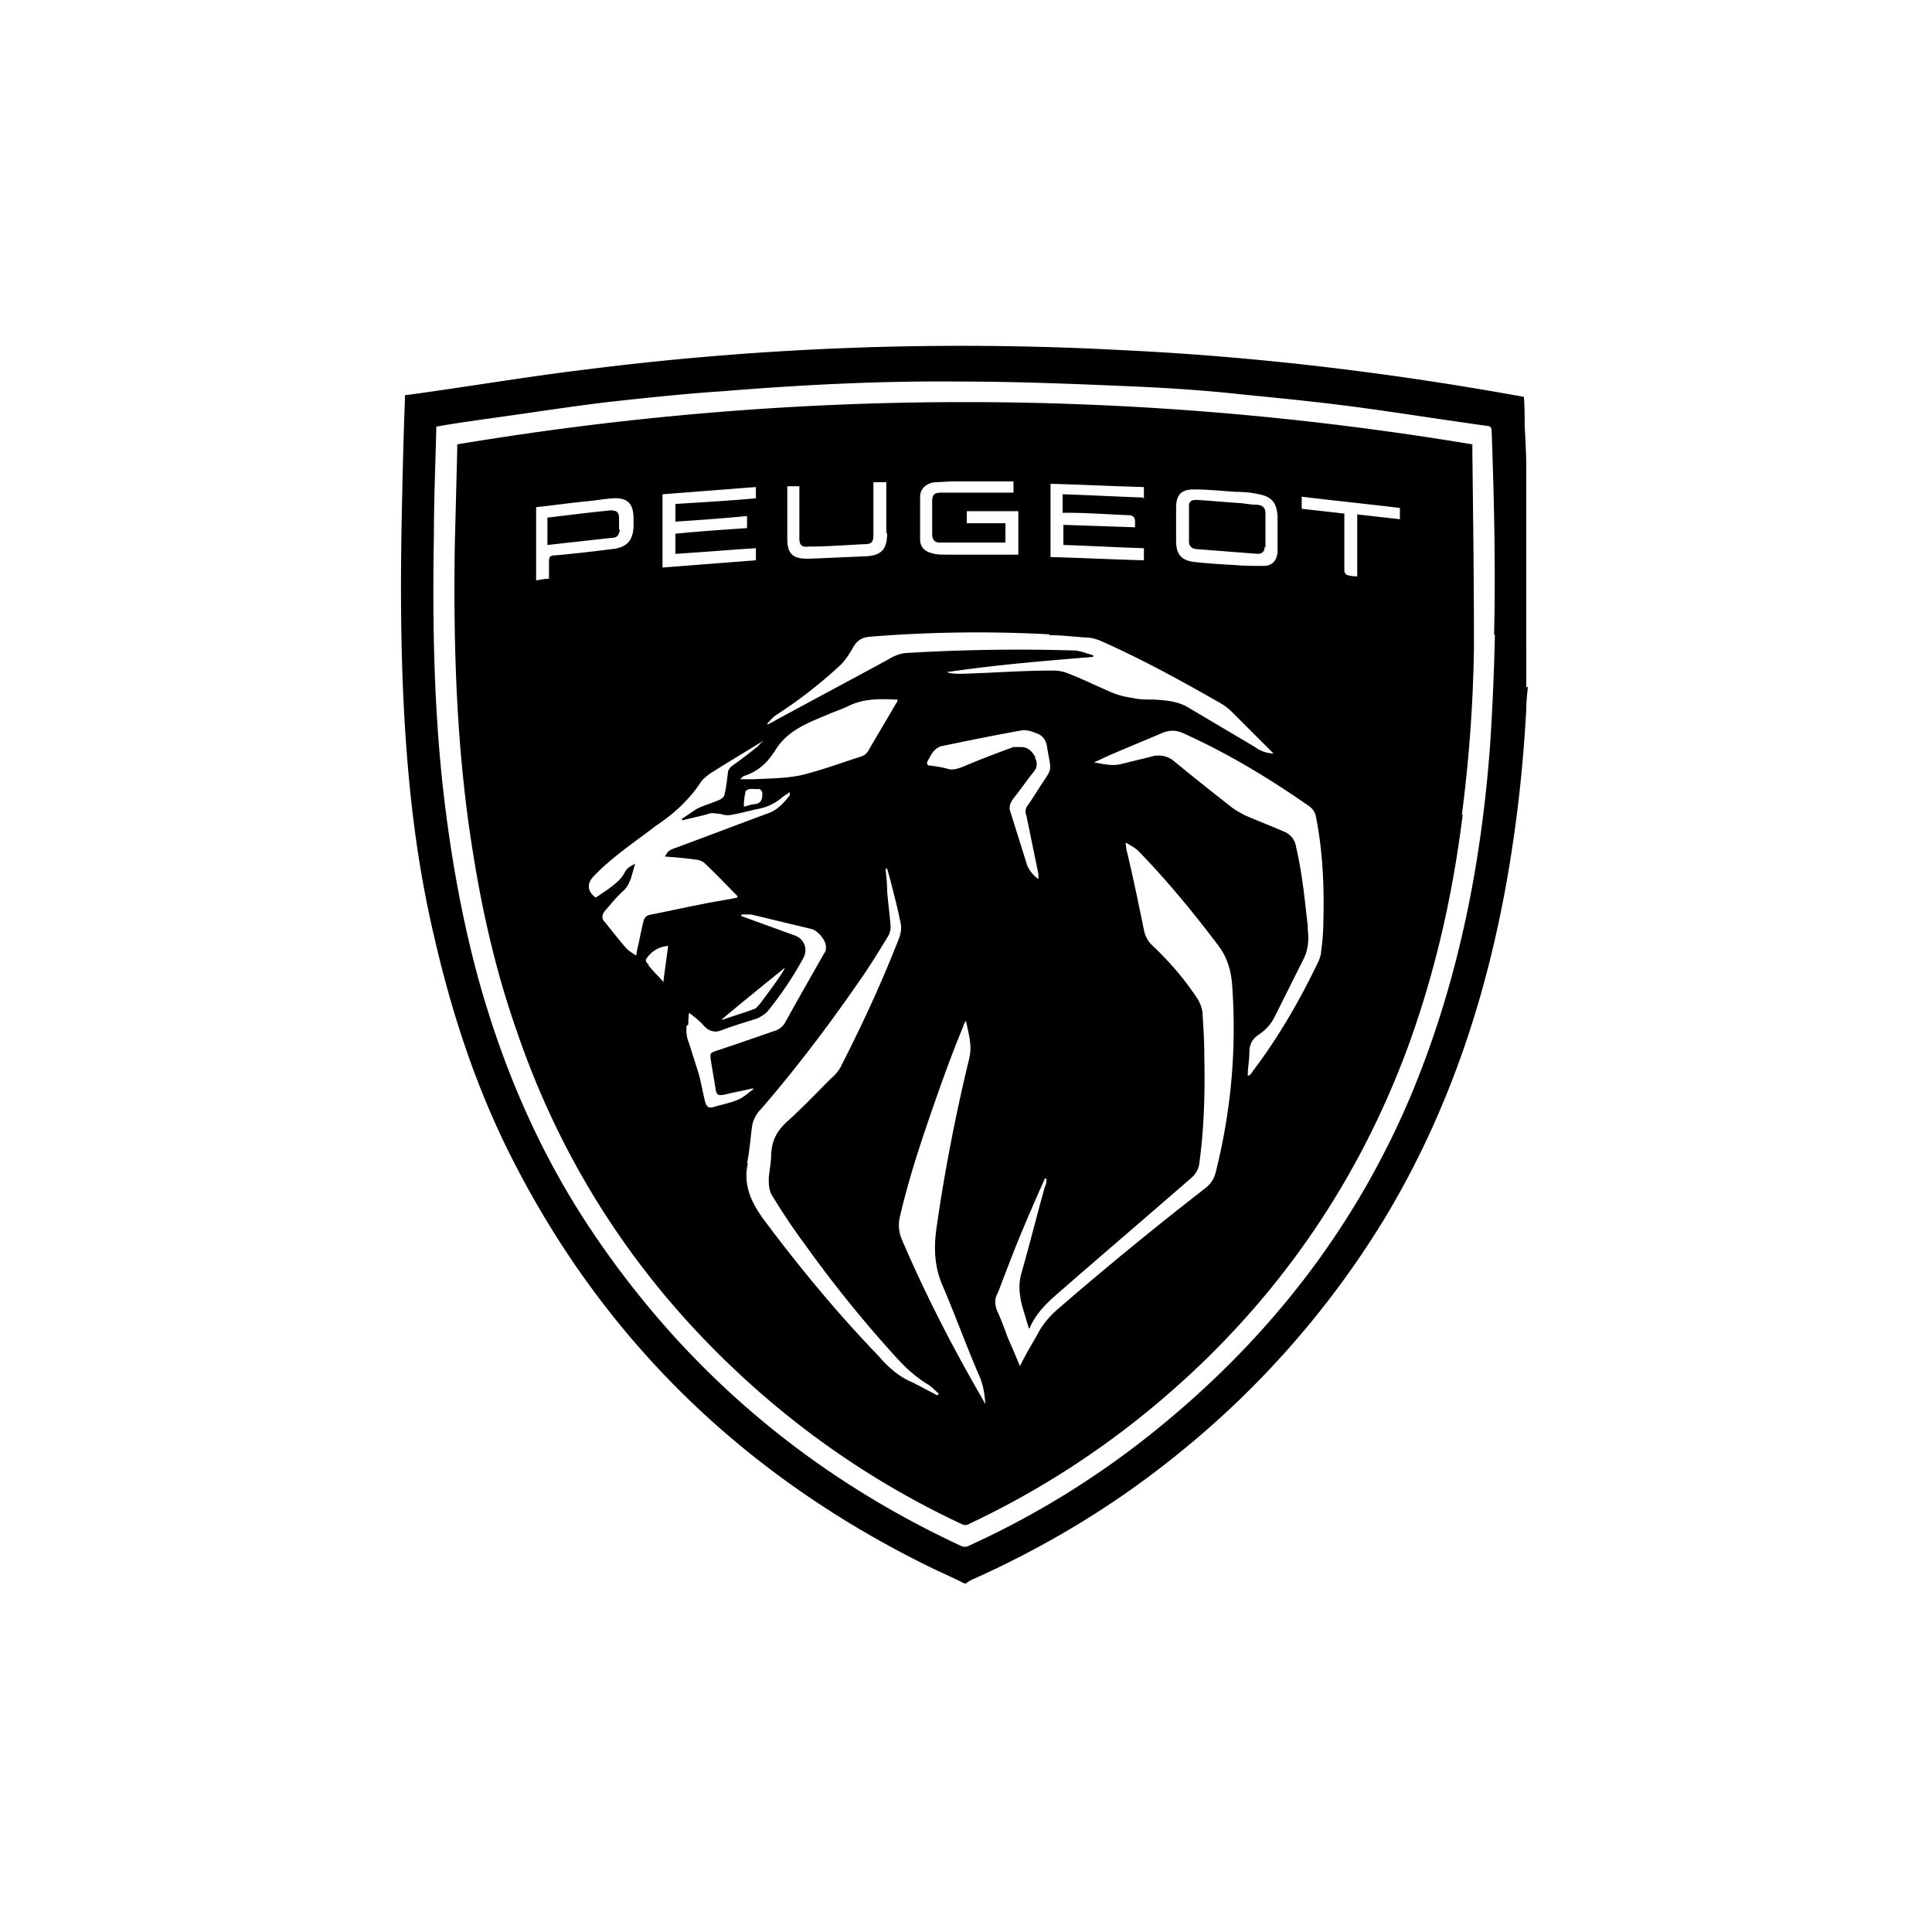
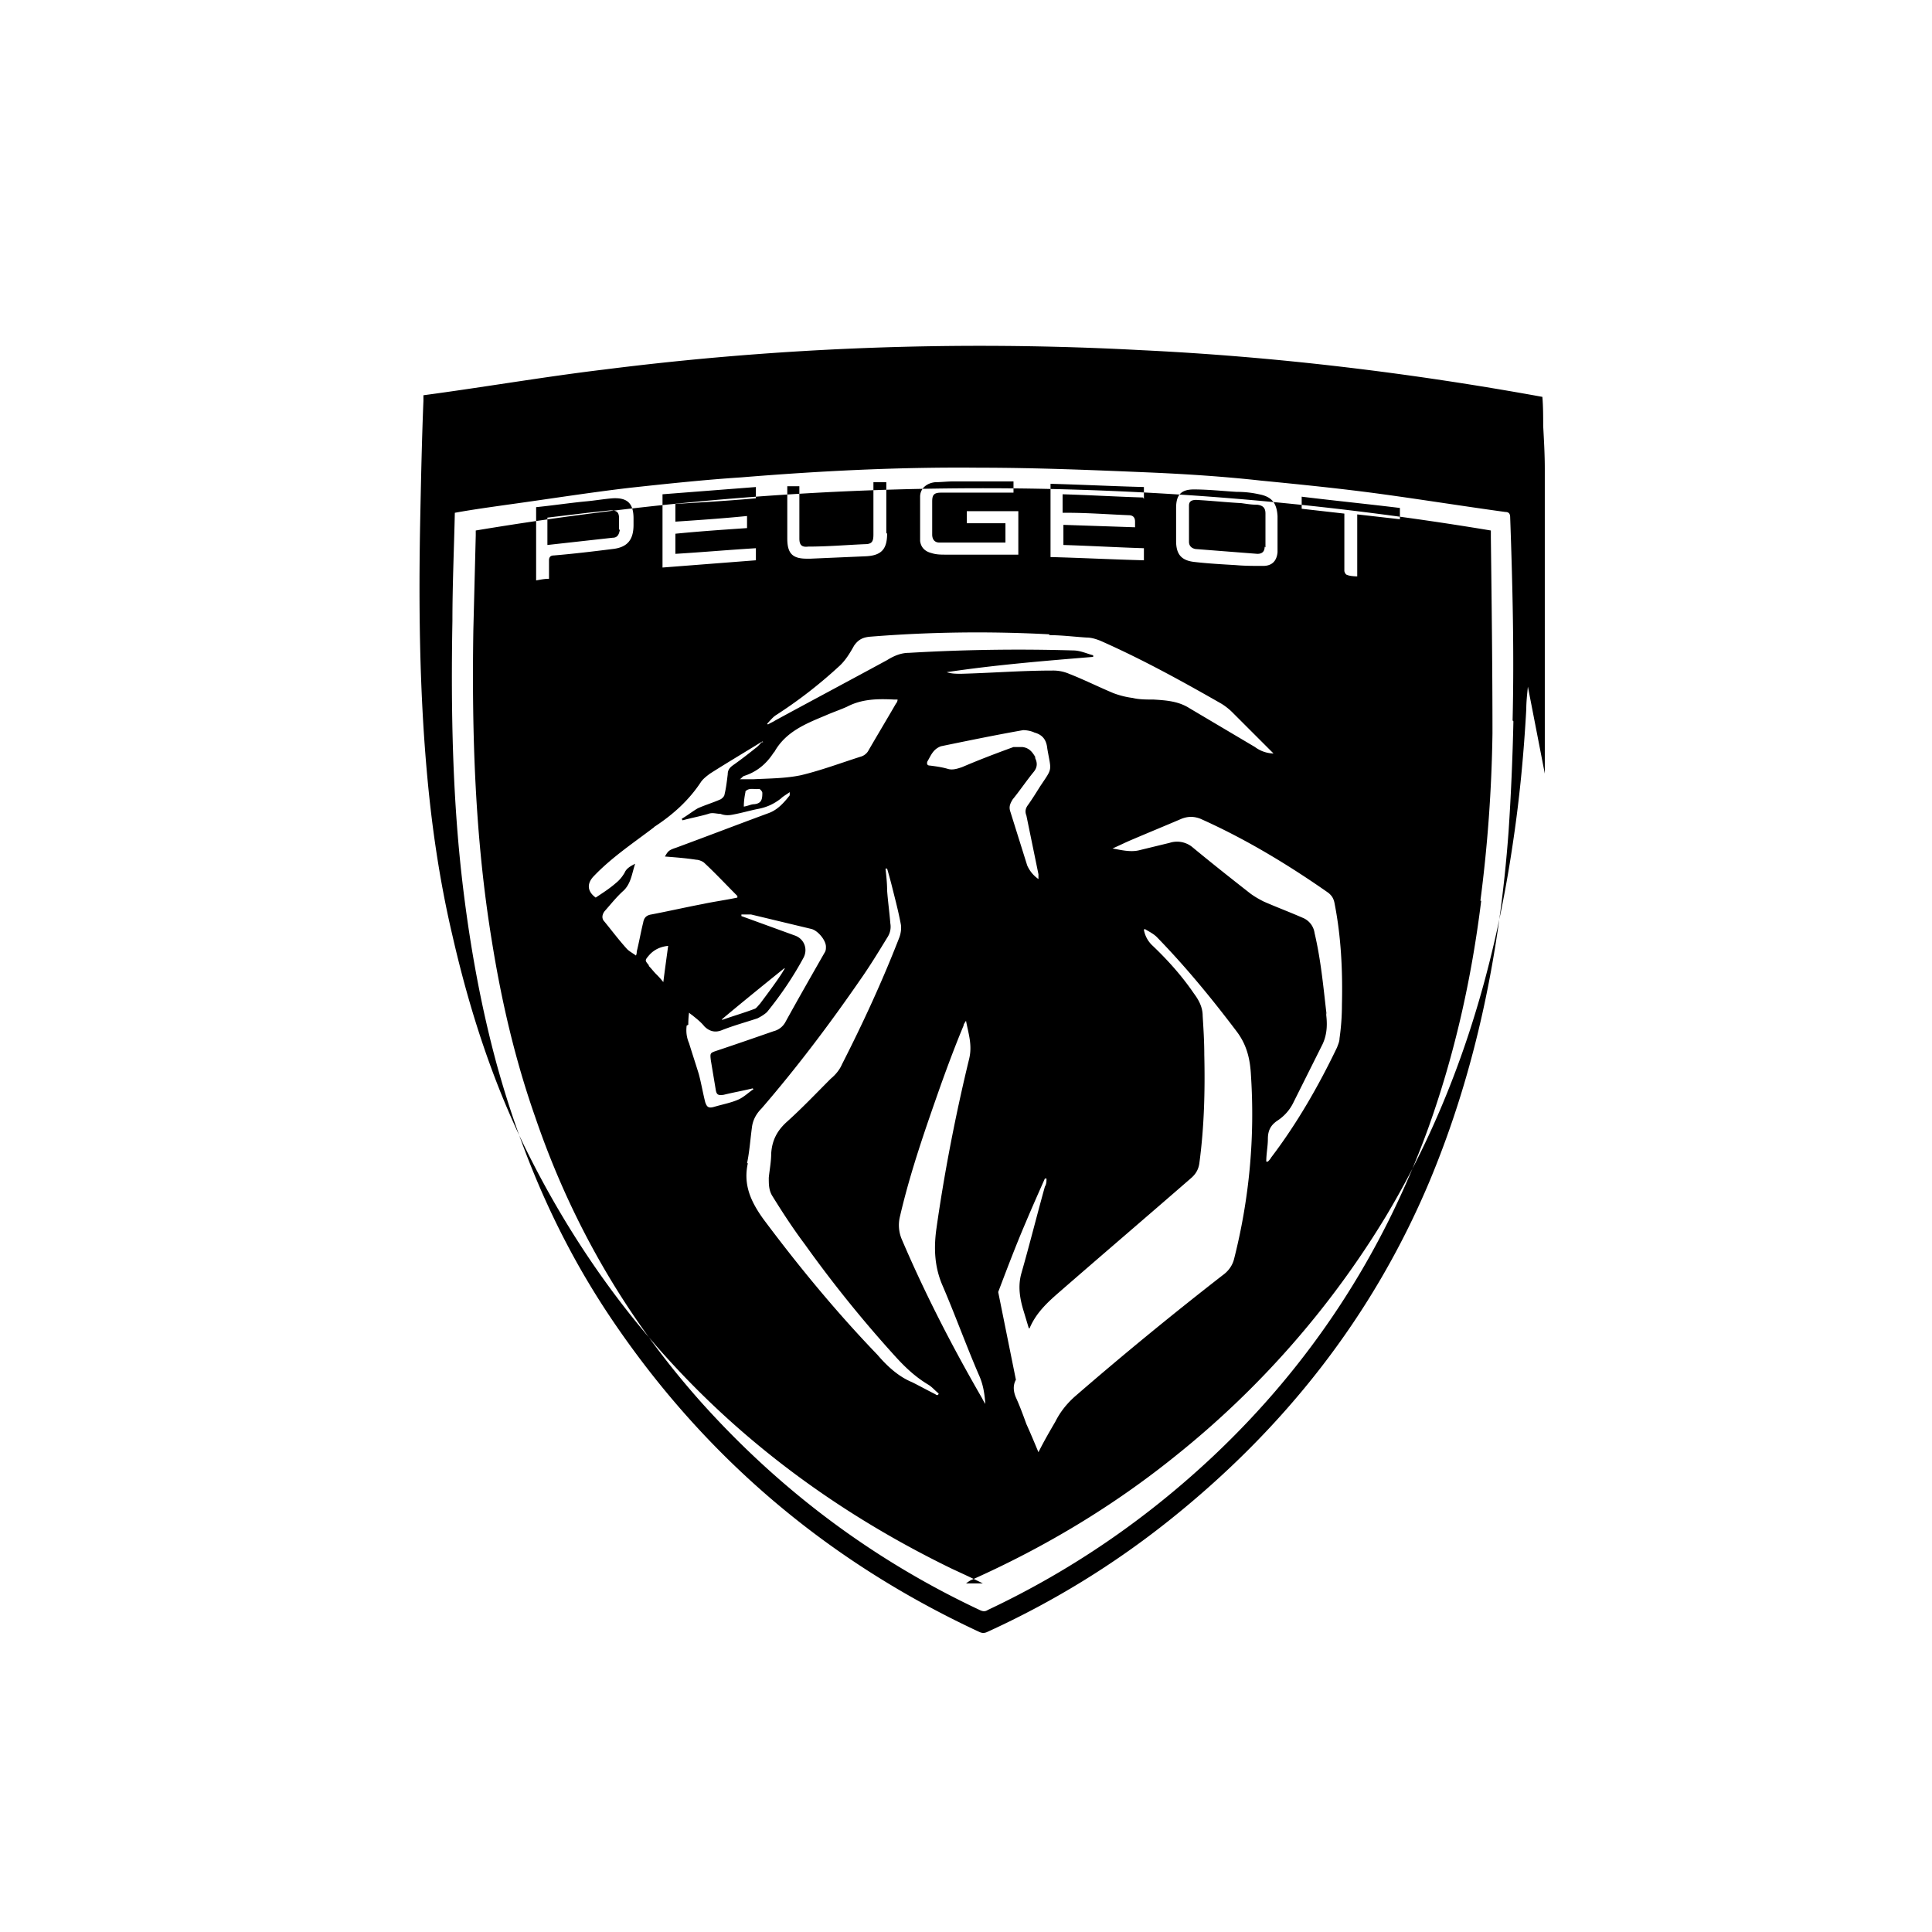
<svg xmlns="http://www.w3.org/2000/svg" viewBox="0 0 24 24">
-   <path d="M7.69 6.58v-.14c0-.08-.03-.1-.11-.1l-.28.03-.5.06v.34l.81-.09c.06 0 .08-.04.09-.1m8.02.22v-.42c0-.07-.03-.1-.1-.11-.07 0-.13-.01-.2-.02-.19-.01-.37-.03-.56-.04-.06 0-.09.02-.09.07v.45c0 .05.03.08.08.09l.77.06q.09 0 .09-.09m1.68-.34-.53-.06v.77s-.09 0-.13-.02c-.01 0-.03-.03-.03-.05v-.71l-.53-.06v-.15c.41.05.81.09 1.22.14v.15Zm-1.52.15v.26c-.01.11-.07.17-.18.17s-.23 0-.34-.01c-.17-.01-.35-.02-.52-.04-.16-.02-.22-.1-.22-.26v-.41c0-.16.06-.23.22-.23.18 0 .36.02.53.03.1 0 .19.01.28.03.16.03.22.11.23.27v.2m-1.67-.43c-.33-.01-.66-.03-1-.04v.23h.06c.25 0 .51.02.76.03q.08 0 .08.08v.07l-.89-.03v.25c.33.01.67.03 1 .04v.15c-.39-.01-.77-.03-1.16-.04v-.91c.38.01.77.03 1.16.04v.15Zm-1.17 1.71c.16 0 .31.02.47.03.06 0 .12.02.17.04.52.23 1.01.5 1.5.78.05.03.1.07.14.11l.48.48.03.03a.4.4 0 0 1-.23-.08l-.81-.48c-.14-.09-.29-.1-.45-.11-.09 0-.18 0-.26-.02q-.12-.015-.24-.06c-.19-.08-.37-.17-.55-.24a.5.5 0 0 0-.21-.04c-.38 0-.75.03-1.13.04-.06 0-.12 0-.18-.02.6-.09 1.21-.14 1.82-.19v-.02c-.08-.02-.16-.06-.25-.06q-1.02-.03-2.04.03c-.1 0-.19.04-.27.09-.46.25-.93.5-1.39.75-.03.02-.06.03-.09.05l-.01-.01c.03-.03.06-.07.1-.1.28-.18.54-.38.79-.61.08-.07.14-.17.19-.26.05-.07.1-.1.19-.11.74-.06 1.49-.07 2.24-.03m-.39-.99h-.9c-.06 0-.12 0-.18-.02-.08-.02-.13-.07-.14-.15v-.55c0-.1.08-.17.19-.18.07 0 .15-.01.23-.01h.74v.14h-.9c-.09 0-.11.03-.11.11v.41c0 .06.03.1.09.1h.82V6.5h-.48v-.15h.64zm-1.63-.26c0 .19-.07.27-.26.28l-.69.03h-.05c-.18 0-.24-.07-.24-.25v-.65h.15v.65c0 .08.03.11.11.1.24 0 .47-.02.7-.03.09 0 .11-.03.11-.12v-.65h.16v.63m-1.55 2.6s-.04.05-.07.07c-.1.08-.19.15-.29.22-.04.03-.06.06-.06.11-.01.08-.02.17-.04.25 0 .02-.03.05-.05.06-.09.04-.19.07-.28.11-.07.04-.13.09-.2.13 0 0 0 .01.01.02.11-.03.22-.05.32-.08.05-.02.1 0 .15 0 .05.02.1.02.15.01.11-.02.21-.05.31-.07.11-.02.2-.06.29-.13.03-.03.07-.05.11-.08v.04c-.07.09-.15.18-.26.22-.38.14-.77.29-1.15.43-.09.03-.1.04-.14.11.13.01.26.02.39.04.03 0 .08.02.1.04.14.13.27.27.41.41v.02c-.14.03-.29.05-.43.08-.21.04-.43.09-.64.13-.06.01-.09.04-.1.1-.03.12-.05.24-.08.36 0 .01 0 .03-.01.05-.04-.03-.08-.05-.11-.08-.1-.11-.19-.23-.28-.34-.04-.04-.03-.09 0-.13.08-.09.15-.18.24-.26.09-.09.1-.21.14-.33-.06.03-.11.06-.13.11-.03.05-.06.09-.11.13-.08.07-.16.12-.25.18-.11-.08-.11-.18-.02-.27.22-.23.49-.41.74-.6l.01-.01c.23-.15.43-.33.58-.56.03-.04.07-.07.11-.1.22-.14.44-.27.65-.4l.01.01m-.09-3.03c-.33.03-.67.05-1 .07v.22c.3-.02.59-.04.89-.07v.15c-.29.02-.59.04-.89.07v.25c.33-.02.67-.05 1-.07v.15l-1.16.09v-.91l1.16-.09v.15Zm-1.52.33c0 .19-.08.28-.26.3-.24.03-.49.06-.73.08q-.06 0-.06.06v.23c-.06 0-.1.01-.16.02V6.3c.2-.02.4-.05.6-.07.12-.01.23-.03.35-.04.18-.01.26.06.26.25zm.19 5.47c-.05-.06-.05-.06 0-.12q.09-.105.24-.12c-.02.15-.04.29-.06.45a1 1 0 0 0-.09-.1c-.03-.03-.06-.07-.09-.1m1.68.03h.01c-.02.03-.03.05-.05.08-.08.12-.17.24-.26.36-.02.02-.04.05-.06.06-.13.05-.27.09-.41.14v-.01c.25-.21.51-.42.77-.63m-1.19.7s0-.09.01-.15c.02.02.04.03.05.04.05.04.1.08.14.13.06.06.13.08.21.05.15-.06.3-.1.45-.15.04-.02.09-.05.12-.08.17-.21.32-.43.45-.67.06-.11.01-.24-.11-.28l-.66-.24v-.02h.12l.75.18c.08.02.18.14.18.22 0 .03 0 .05-.02.08-.16.28-.32.56-.48.85a.23.23 0 0 1-.15.12c-.23.08-.46.16-.7.24-.09.03-.09.03-.08.12l.06.36c.01.07.03.08.1.07.12-.03.24-.05.36-.08l.01.01c-.06.04-.12.1-.19.13-.09.04-.2.06-.3.09-.07.02-.09 0-.11-.06-.03-.12-.05-.24-.08-.35-.04-.13-.08-.25-.12-.38-.03-.07-.04-.14-.03-.22m.73-2.91c.05-.05.11-.02.17-.03.01 0 .04.03.04.05 0 .08-.01.13-.1.14-.04 0-.07.02-.13.03 0-.07.01-.13.02-.18m-.07-.15v-.01c.02-.01.03-.03.05-.04.16-.05.28-.15.37-.29l.01-.01c.14-.25.39-.35.63-.45.09-.04.18-.07.27-.11.19-.1.39-.1.59-.09h.04c0 .02-.01.04-.02.05-.11.19-.23.39-.34.58-.02.04-.06.07-.1.08-.25.08-.49.17-.74.23-.19.04-.39.04-.59.05h-.17m.09 4.77c.03-.14.04-.29.06-.44q.015-.135.12-.24c.44-.51.84-1.04 1.22-1.59.12-.17.23-.35.34-.53.04-.06.05-.12.04-.18-.01-.13-.03-.27-.04-.41 0-.09-.01-.18-.02-.27h.02c.02.07.04.14.06.22.04.16.08.31.11.47.01.05 0 .12-.02.17-.21.54-.45 1.06-.71 1.57-.03.07-.08.13-.14.18-.18.18-.36.37-.55.54-.12.11-.18.23-.19.39 0 .1-.02.2-.03.3 0 .08 0 .15.04.22.13.21.26.41.41.61q.525.735 1.14 1.41c.12.13.24.24.39.33.05.03.08.07.13.11 0 0 0 .01-.01.02-.01 0-.02 0-.03-.01-.1-.05-.19-.1-.29-.15-.17-.07-.31-.2-.43-.34-.51-.53-.98-1.1-1.42-1.69-.15-.21-.25-.42-.19-.69m1.91.94a.45.45 0 0 1-.02-.28c.13-.56.32-1.1.51-1.64.09-.25.18-.49.28-.73 0-.02.02-.04.03-.06.03.16.08.3.04.47-.17.7-.31 1.42-.41 2.13-.03.23-.02.45.07.67.16.37.3.76.46 1.13.05.11.07.22.08.36-.02-.03-.03-.05-.04-.07-.37-.64-.71-1.3-1-1.98m1.67-5.97c-.04-.07-.08-.13-.17-.14h-.11c-.22.08-.43.16-.64.25-.06.02-.12.04-.18.02-.07-.02-.14-.03-.22-.04-.03 0-.04-.02-.03-.05.03-.05.05-.1.09-.14.02-.02.05-.04.08-.05.34-.07.68-.14 1.02-.2.04 0 .1.01.14.03.11.03.15.1.16.2.05.29.07.23-.09.47-.05.08-.1.16-.15.23-.03.04-.04.08-.02.13l.15.73v.06a.4.4 0 0 1-.14-.17l-.21-.67c-.02-.06 0-.1.03-.15.09-.11.17-.23.26-.34.05-.06.05-.12.01-.19m-.45 6.65c.11-.29.22-.58.34-.86.08-.19.16-.37.24-.55H13c0 .03 0 .07-.02.1-.1.36-.19.72-.29 1.07-.05.17-.02.33.03.49l.06.2h.01c.08-.19.22-.32.37-.45.54-.47 1.09-.94 1.63-1.41.06-.05.1-.11.11-.2.06-.45.07-.9.06-1.34 0-.16-.01-.32-.02-.48 0-.11-.05-.2-.11-.28-.15-.22-.33-.42-.52-.6a.35.35 0 0 1-.1-.19c-.07-.34-.14-.68-.22-1.01 0-.02 0-.04-.01-.06l.01-.01c.05.03.11.06.15.1.36.37.68.76.99 1.17.13.17.17.35.18.55q.075 1.155-.21 2.28c-.02.08-.07.15-.14.2-.63.49-1.24.99-1.84 1.51-.1.09-.18.19-.24.31-.07.12-.14.24-.21.38-.05-.12-.1-.24-.15-.35-.04-.11-.08-.22-.13-.33-.03-.07-.04-.15 0-.22m3.86-4.53c-.04-.34-.07-.68-.15-1.02a.24.24 0 0 0-.15-.19c-.16-.07-.32-.13-.48-.2-.06-.03-.13-.07-.18-.11-.23-.18-.47-.37-.7-.56a.3.3 0 0 0-.29-.06l-.37.09c-.11.03-.23 0-.34-.02.07-.03.15-.07.22-.1.21-.09.43-.18.64-.27.08-.03.15-.03.23 0 .56.25 1.09.57 1.59.92.05.04.07.08.08.14.08.41.1.83.09 1.25q0 .21-.03.42c0 .04-.02.08-.03.11-.23.48-.5.95-.82 1.37-.01.02-.03.04-.04.05h-.02c0-.1.02-.19.02-.28 0-.1.03-.17.12-.23a.56.56 0 0 0 .2-.23l.36-.72c.06-.13.06-.26.04-.4m1.92-1.38c.09-.69.14-1.38.15-2.08 0-.81-.01-1.62-.02-2.43v-.09c-4.21-.7-8.41-.7-12.61 0v.06l-.03 1.18c-.02 1.29.02 2.58.23 3.86.12.75.29 1.48.54 2.19.45 1.32 1.14 2.51 2.07 3.55.98 1.09 2.13 1.95 3.45 2.57.04.02.07.02.1 0 1.04-.49 1.97-1.13 2.8-1.91 1.21-1.14 2.1-2.5 2.67-4.07.33-.92.54-1.86.66-2.83m.4-2.23c-.01.46-.03.92-.06 1.37-.11 1.49-.4 2.95-.98 4.34-.71 1.69-1.81 3.08-3.24 4.22q-1.035.825-2.25 1.38c-.04.02-.07.02-.11 0-1.89-.88-3.42-2.18-4.58-3.91-.65-.97-1.1-2.02-1.41-3.14-.19-.7-.32-1.41-.41-2.13-.14-1.12-.16-2.25-.14-3.38 0-.44.02-.89.03-1.34.22-.04.44-.07.65-.1.51-.07 1.01-.15 1.52-.21.46-.05.93-.1 1.39-.13.98-.08 1.96-.13 2.95-.12.72 0 1.43.03 2.14.06.45.02.91.05 1.36.1.51.05 1.01.1 1.52.17s1.01.15 1.52.22c.05 0 .06.03.06.07.03.84.05 1.68.03 2.52m.4.66V5.82c0-.17-.01-.35-.02-.53 0-.12 0-.24-.01-.36-1.65-.3-3.31-.5-4.98-.58-2.23-.12-4.46-.04-6.67.24-.75.09-1.5.22-2.25.32v.07c-.02.49-.03.99-.04 1.48-.02 1.03-.01 2.07.08 3.1.06.69.16 1.38.32 2.06.21.92.5 1.82.92 2.67 1.16 2.34 2.94 4.06 5.29 5.2.13.06.26.12.38.18H12s.04-.03.06-.04c.92-.41 1.77-.92 2.55-1.55a11.3 11.3 0 0 0 2.6-2.96c.87-1.45 1.35-3.03 1.59-4.69.08-.54.13-1.08.16-1.62 0-.09.01-.18.02-.28" fill="currentColor" />
+   <path d="M7.69 6.58v-.14c0-.08-.03-.1-.11-.1l-.28.03-.5.06v.34l.81-.09c.06 0 .08-.04.09-.1m8.02.22v-.42c0-.07-.03-.1-.1-.11-.07 0-.13-.01-.2-.02-.19-.01-.37-.03-.56-.04-.06 0-.09.02-.09.07v.45c0 .05.03.08.08.09l.77.06q.09 0 .09-.09m1.68-.34-.53-.06v.77s-.09 0-.13-.02c-.01 0-.03-.03-.03-.05v-.71l-.53-.06v-.15c.41.05.81.09 1.22.14v.15Zm-1.52.15v.26c-.01.11-.07.17-.18.17s-.23 0-.34-.01c-.17-.01-.35-.02-.52-.04-.16-.02-.22-.1-.22-.26v-.41c0-.16.06-.23.22-.23.18 0 .36.02.53.03.1 0 .19.01.28.03.16.03.22.11.23.27v.2m-1.67-.43c-.33-.01-.66-.03-1-.04v.23h.06c.25 0 .51.02.76.03q.08 0 .08.08v.07l-.89-.03v.25c.33.01.67.03 1 .04v.15c-.39-.01-.77-.03-1.16-.04v-.91c.38.01.77.03 1.16.04v.15Zm-1.17 1.71c.16 0 .31.02.47.03.06 0 .12.02.17.04.52.23 1.01.5 1.5.78.05.03.1.07.14.11l.48.48.03.03a.4.4 0 0 1-.23-.08l-.81-.48c-.14-.09-.29-.1-.45-.11-.09 0-.18 0-.26-.02q-.12-.015-.24-.06c-.19-.08-.37-.17-.55-.24a.5.5 0 0 0-.21-.04c-.38 0-.75.03-1.13.04-.06 0-.12 0-.18-.02.6-.09 1.21-.14 1.82-.19v-.02c-.08-.02-.16-.06-.25-.06q-1.02-.03-2.04.03c-.1 0-.19.04-.27.09-.46.25-.93.5-1.39.75-.03.02-.06.03-.09.05l-.01-.01c.03-.03.06-.07.1-.1.28-.18.54-.38.79-.61.08-.07.14-.17.19-.26.05-.07.1-.1.19-.11.74-.06 1.49-.07 2.24-.03m-.39-.99h-.9c-.06 0-.12 0-.18-.02-.08-.02-.13-.07-.14-.15v-.55c0-.1.08-.17.19-.18.07 0 .15-.01.23-.01h.74v.14h-.9c-.09 0-.11.03-.11.11v.41c0 .06.03.1.09.1h.82V6.5h-.48v-.15h.64zm-1.63-.26c0 .19-.07.27-.26.28l-.69.03h-.05c-.18 0-.24-.07-.24-.25v-.65h.15v.65c0 .08.03.11.11.1.24 0 .47-.02.7-.03.09 0 .11-.03.11-.12v-.65h.16v.63m-1.55 2.6s-.04.05-.07.07c-.1.08-.19.15-.29.22-.04.03-.06.06-.06.11-.01.08-.02.17-.04.25 0 .02-.03.05-.05.06-.09.04-.19.07-.28.11-.07.04-.13.09-.2.13 0 0 0 .01.01.02.11-.03.22-.05.32-.08.05-.02.1 0 .15 0 .05.02.1.02.15.01.11-.02.21-.05.31-.07.11-.02.2-.06.29-.13.03-.03.07-.05.11-.08v.04c-.07.09-.15.18-.26.22-.38.14-.77.29-1.15.43-.09.03-.1.04-.14.11.13.01.26.02.39.04.03 0 .08.02.1.04.14.13.27.27.41.41v.02c-.14.03-.29.05-.43.08-.21.04-.43.09-.64.13-.06.01-.09.04-.1.1-.03.12-.05.24-.08.36 0 .01 0 .03-.01.05-.04-.03-.08-.05-.11-.08-.1-.11-.19-.23-.28-.34-.04-.04-.03-.09 0-.13.08-.09.15-.18.24-.26.09-.09.1-.21.14-.33-.06.03-.11.06-.13.11-.03.05-.06.09-.11.13-.08.07-.16.12-.25.18-.11-.08-.11-.18-.02-.27.22-.23.49-.41.74-.6l.01-.01c.23-.15.43-.33.58-.56.03-.04.07-.07.11-.1.22-.14.44-.27.65-.4l.01.01m-.09-3.03c-.33.03-.67.05-1 .07v.22c.3-.02.59-.04.89-.07v.15c-.29.02-.59.04-.89.07v.25c.33-.02.67-.05 1-.07v.15l-1.16.09v-.91l1.16-.09v.15Zm-1.52.33c0 .19-.08.28-.26.3-.24.03-.49.06-.73.08q-.06 0-.06.06v.23c-.06 0-.1.01-.16.02V6.3c.2-.02.4-.05.6-.07.12-.01.23-.03.35-.04.18-.01.26.06.26.25zm.19 5.47c-.05-.06-.05-.06 0-.12q.09-.105.24-.12c-.02.15-.04.29-.06.45a1 1 0 0 0-.09-.1c-.03-.03-.06-.07-.09-.1m1.68.03h.01c-.02.03-.03.05-.05.08-.08.12-.17.24-.26.36-.02.02-.04.05-.06.06-.13.05-.27.09-.41.14v-.01c.25-.21.51-.42.77-.63m-1.19.7s0-.09.01-.15c.02.02.04.03.05.04.05.04.1.08.14.13.06.06.13.08.21.05.15-.06.3-.1.45-.15.04-.02.09-.05.12-.08.17-.21.32-.43.45-.67.06-.11.01-.24-.11-.28l-.66-.24v-.02h.12l.75.18c.08.02.18.14.18.22 0 .03 0 .05-.02.08-.16.28-.32.56-.48.85a.23.23 0 0 1-.15.12c-.23.08-.46.16-.7.24-.09.03-.09.03-.08.12l.06.36c.01.07.03.08.1.07.12-.03.24-.05.36-.08l.01.01c-.06.04-.12.1-.19.13-.09.04-.2.06-.3.09-.07.02-.09 0-.11-.06-.03-.12-.05-.24-.08-.35-.04-.13-.08-.25-.12-.38-.03-.07-.04-.14-.03-.22m.73-2.91c.05-.05.11-.02.17-.03.01 0 .04.03.04.05 0 .08-.01.13-.1.14-.04 0-.07.02-.13.03 0-.07.01-.13.02-.18m-.07-.15v-.01c.02-.01.03-.03.05-.04.16-.05.28-.15.37-.29l.01-.01c.14-.25.39-.35.63-.45.09-.04.18-.07.27-.11.19-.1.39-.1.59-.09h.04c0 .02-.01.04-.02.05-.11.19-.23.39-.34.58-.02.04-.06.07-.1.08-.25.08-.49.17-.74.23-.19.04-.39.04-.59.05h-.17m.09 4.77c.03-.14.04-.29.06-.44q.015-.135.12-.24c.44-.51.84-1.04 1.22-1.59.12-.17.23-.35.34-.53.04-.06.05-.12.04-.18-.01-.13-.03-.27-.04-.41 0-.09-.01-.18-.02-.27h.02c.02.07.04.14.06.22.04.16.08.31.11.47.01.05 0 .12-.02.17-.21.54-.45 1.06-.71 1.57-.03.07-.08.13-.14.18-.18.18-.36.37-.55.54-.12.11-.18.23-.19.39 0 .1-.02.2-.03.3 0 .08 0 .15.04.22.13.21.26.41.41.61q.525.735 1.14 1.41c.12.13.24.24.39.33.05.03.08.07.13.11 0 0 0 .01-.01.02-.01 0-.02 0-.03-.01-.1-.05-.19-.1-.29-.15-.17-.07-.31-.2-.43-.34-.51-.53-.98-1.1-1.42-1.69-.15-.21-.25-.42-.19-.69m1.91.94a.45.45 0 0 1-.02-.28c.13-.56.32-1.1.51-1.64.09-.25.18-.49.28-.73 0-.02.02-.04.03-.06.03.16.08.3.04.47-.17.7-.31 1.42-.41 2.13-.03.23-.02.45.07.67.16.37.3.76.46 1.13.05.11.07.22.08.36-.02-.03-.03-.05-.04-.07-.37-.64-.71-1.3-1-1.98m1.67-5.97c-.04-.07-.08-.13-.17-.14h-.11c-.22.08-.43.16-.64.25-.06.02-.12.04-.18.02-.07-.02-.14-.03-.22-.04-.03 0-.04-.02-.03-.05.03-.05.05-.1.09-.14.02-.02.05-.04.08-.05.34-.07.68-.14 1.02-.2.04 0 .1.01.14.03.11.03.15.1.16.2.05.29.07.23-.09.47-.05.08-.1.16-.15.23-.03.04-.04.08-.02.13l.15.73v.06a.4.4 0 0 1-.14-.17l-.21-.67c-.02-.06 0-.1.03-.15.09-.11.17-.23.26-.34.05-.06.05-.12.01-.19m-.45 6.65c.11-.29.22-.58.34-.86.08-.19.16-.37.24-.55H13c0 .03 0 .07-.02.1-.1.36-.19.72-.29 1.07-.05.17-.02.33.03.49l.06.2h.01c.08-.19.22-.32.37-.45.54-.47 1.09-.94 1.63-1.41.06-.05.1-.11.11-.2.06-.45.07-.9.06-1.34 0-.16-.01-.32-.02-.48 0-.11-.05-.2-.11-.28-.15-.22-.33-.42-.52-.6a.35.35 0 0 1-.1-.19l.01-.01c.05.03.11.06.15.1.36.37.68.76.99 1.17.13.17.17.35.18.55q.075 1.155-.21 2.28c-.02.08-.07.15-.14.2-.63.49-1.24.99-1.84 1.51-.1.09-.18.19-.24.31-.07.12-.14.24-.21.38-.05-.12-.1-.24-.15-.35-.04-.11-.08-.22-.13-.33-.03-.07-.04-.15 0-.22m3.86-4.53c-.04-.34-.07-.68-.15-1.02a.24.24 0 0 0-.15-.19c-.16-.07-.32-.13-.48-.2-.06-.03-.13-.07-.18-.11-.23-.18-.47-.37-.7-.56a.3.3 0 0 0-.29-.06l-.37.09c-.11.03-.23 0-.34-.02.07-.03.15-.07.22-.1.21-.09.43-.18.64-.27.08-.03.15-.03.23 0 .56.25 1.09.57 1.59.92.05.04.07.08.08.14.08.41.1.83.09 1.25q0 .21-.03.42c0 .04-.02.08-.03.11-.23.48-.5.95-.82 1.37-.01.02-.03.04-.04.05h-.02c0-.1.02-.19.02-.28 0-.1.03-.17.12-.23a.56.56 0 0 0 .2-.23l.36-.72c.06-.13.06-.26.04-.4m1.92-1.38c.09-.69.14-1.38.15-2.08 0-.81-.01-1.62-.02-2.43v-.09c-4.21-.7-8.41-.7-12.61 0v.06l-.03 1.18c-.02 1.29.02 2.58.23 3.86.12.75.29 1.48.54 2.19.45 1.32 1.14 2.51 2.07 3.55.98 1.09 2.13 1.95 3.45 2.57.04.02.07.02.1 0 1.04-.49 1.97-1.13 2.8-1.91 1.21-1.14 2.1-2.5 2.67-4.07.33-.92.54-1.86.66-2.83m.4-2.23c-.01.46-.03.92-.06 1.37-.11 1.49-.4 2.95-.98 4.34-.71 1.69-1.81 3.08-3.24 4.22q-1.035.825-2.25 1.38c-.04.02-.07.02-.11 0-1.89-.88-3.42-2.18-4.58-3.91-.65-.97-1.1-2.02-1.41-3.14-.19-.7-.32-1.41-.41-2.13-.14-1.12-.16-2.25-.14-3.38 0-.44.02-.89.03-1.34.22-.04.44-.07.65-.1.51-.07 1.01-.15 1.52-.21.46-.05.93-.1 1.39-.13.98-.08 1.96-.13 2.95-.12.72 0 1.43.03 2.14.06.45.02.91.05 1.36.1.51.05 1.01.1 1.52.17s1.01.15 1.52.22c.05 0 .06.03.06.07.03.84.05 1.68.03 2.52m.4.66V5.82c0-.17-.01-.35-.02-.53 0-.12 0-.24-.01-.36-1.65-.3-3.31-.5-4.98-.58-2.23-.12-4.46-.04-6.67.24-.75.09-1.5.22-2.25.32v.07c-.02.49-.03.99-.04 1.48-.02 1.03-.01 2.07.08 3.1.06.69.16 1.38.32 2.06.21.92.5 1.82.92 2.67 1.16 2.34 2.94 4.06 5.29 5.2.13.06.26.12.38.18H12s.04-.03.06-.04c.92-.41 1.77-.92 2.55-1.55a11.3 11.3 0 0 0 2.6-2.96c.87-1.45 1.35-3.03 1.59-4.69.08-.54.13-1.08.16-1.62 0-.09.01-.18.02-.28" fill="currentColor" />
</svg>